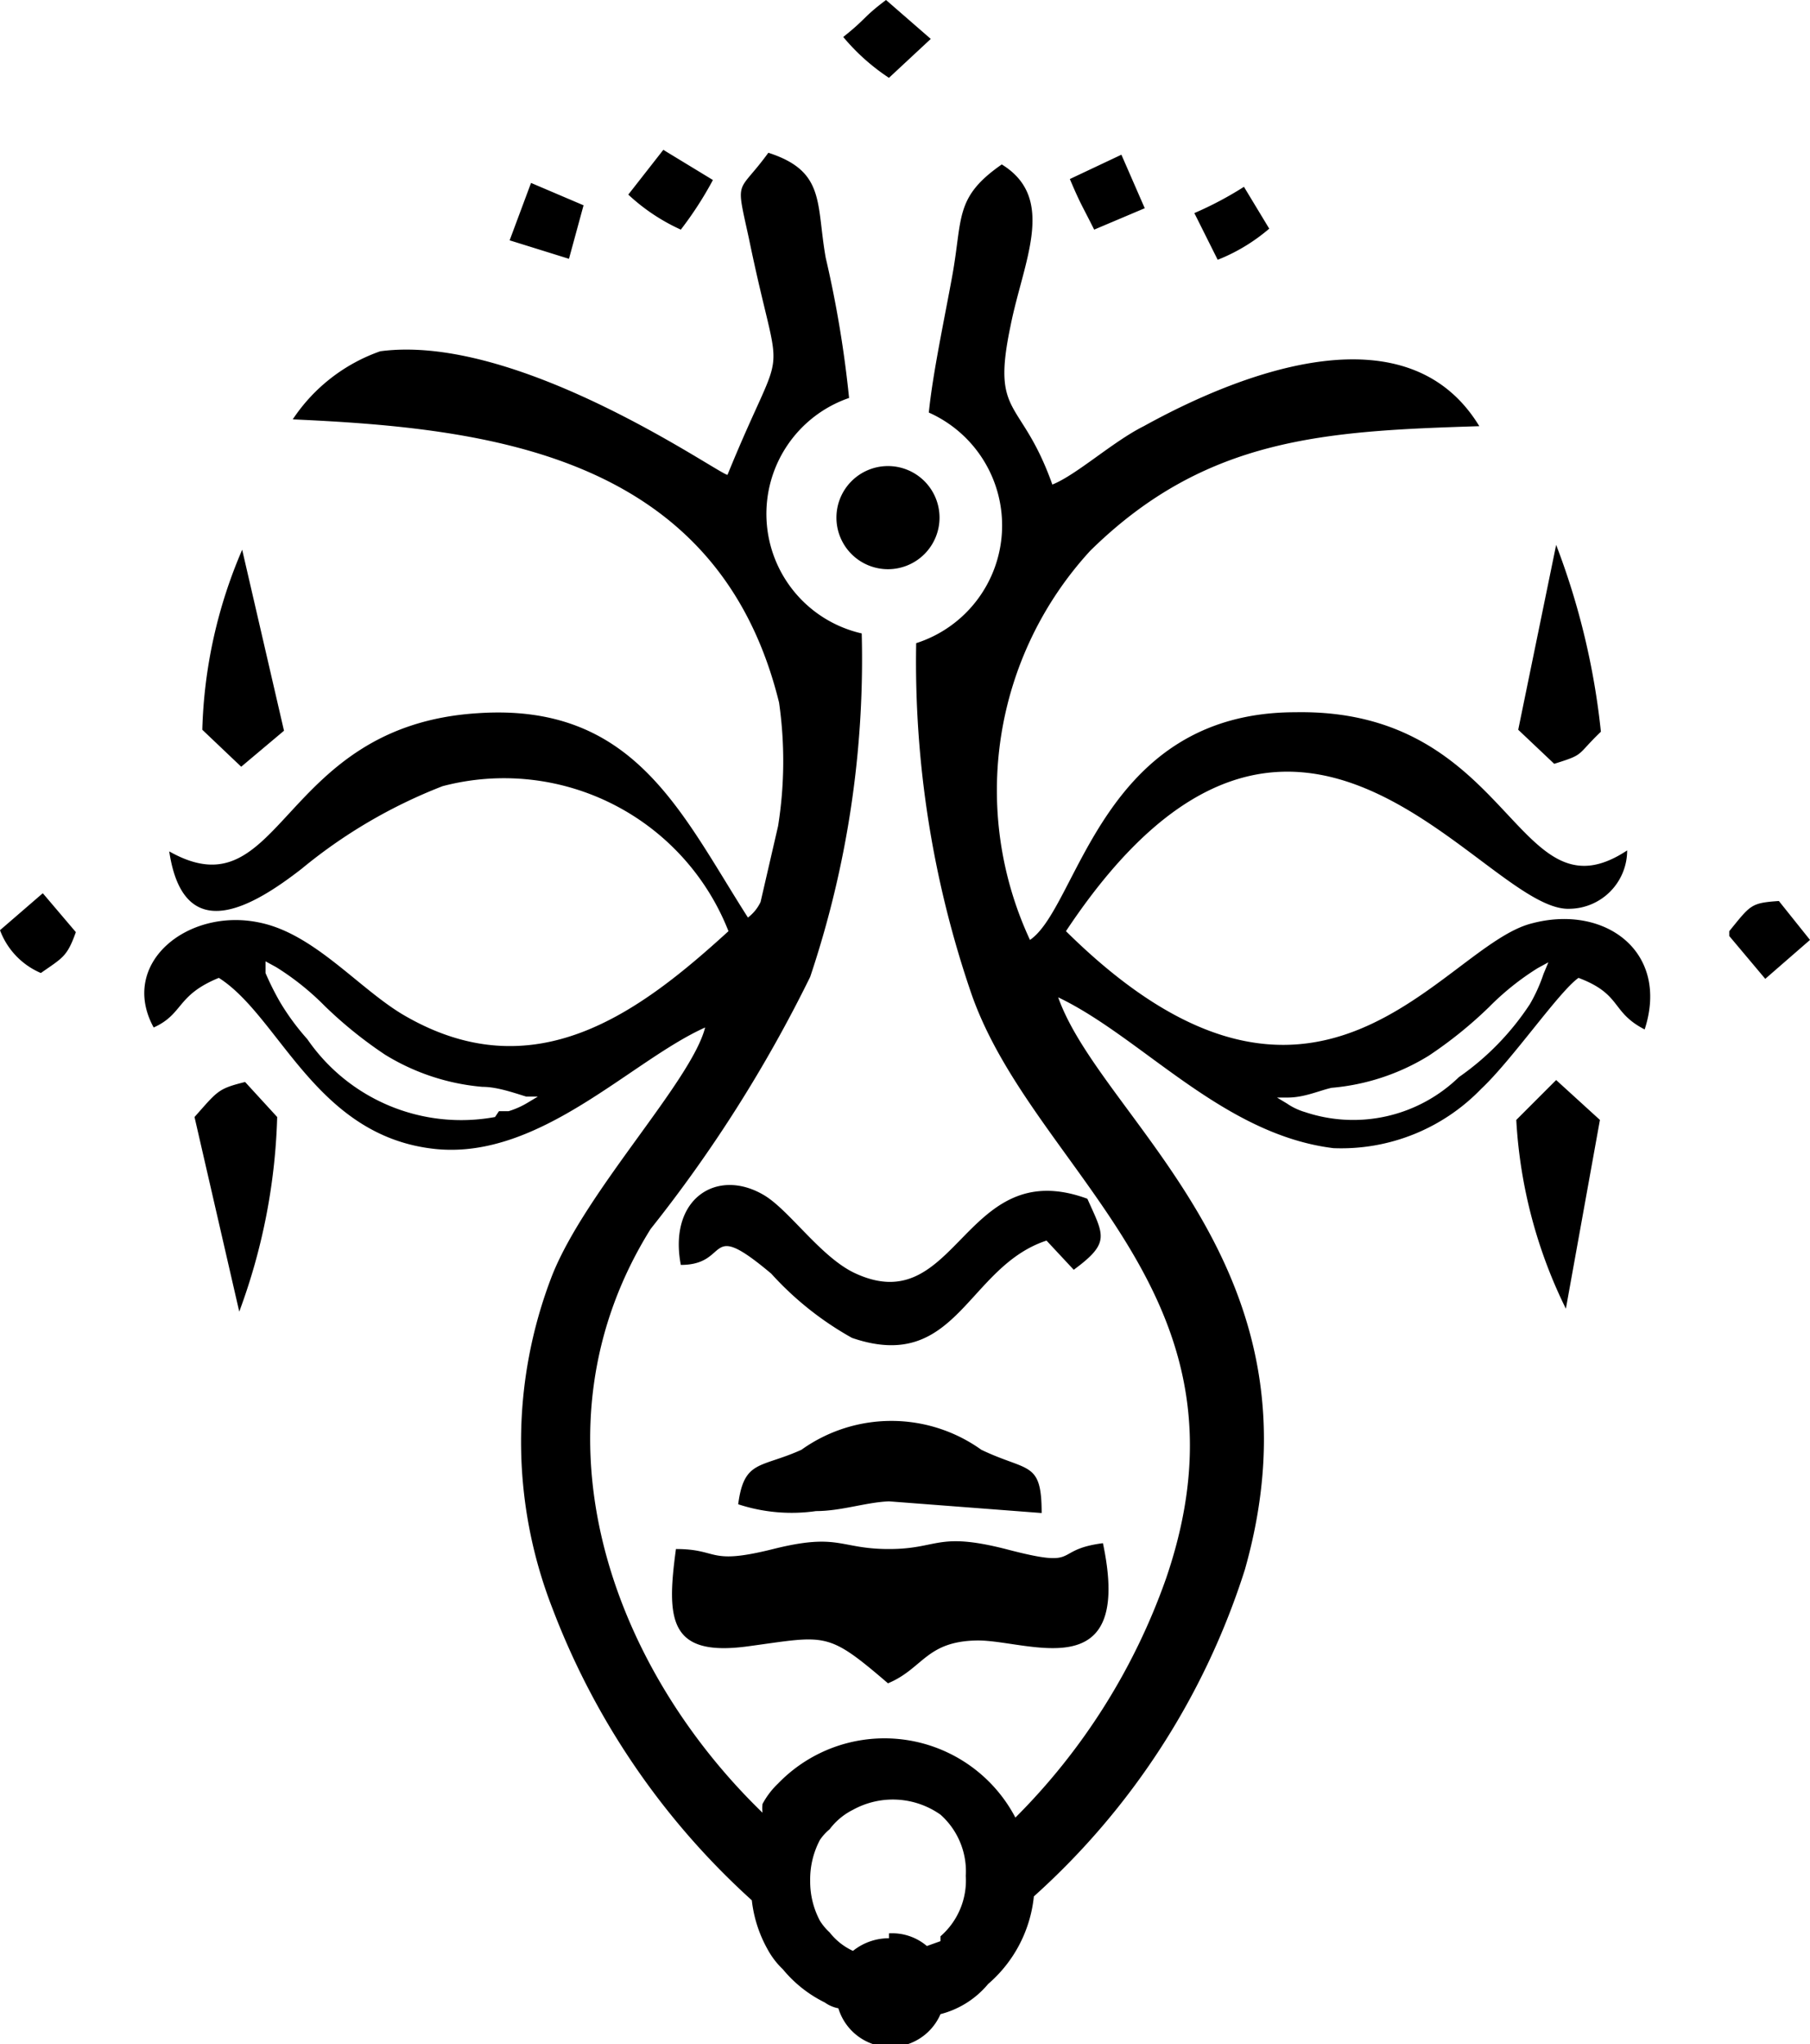
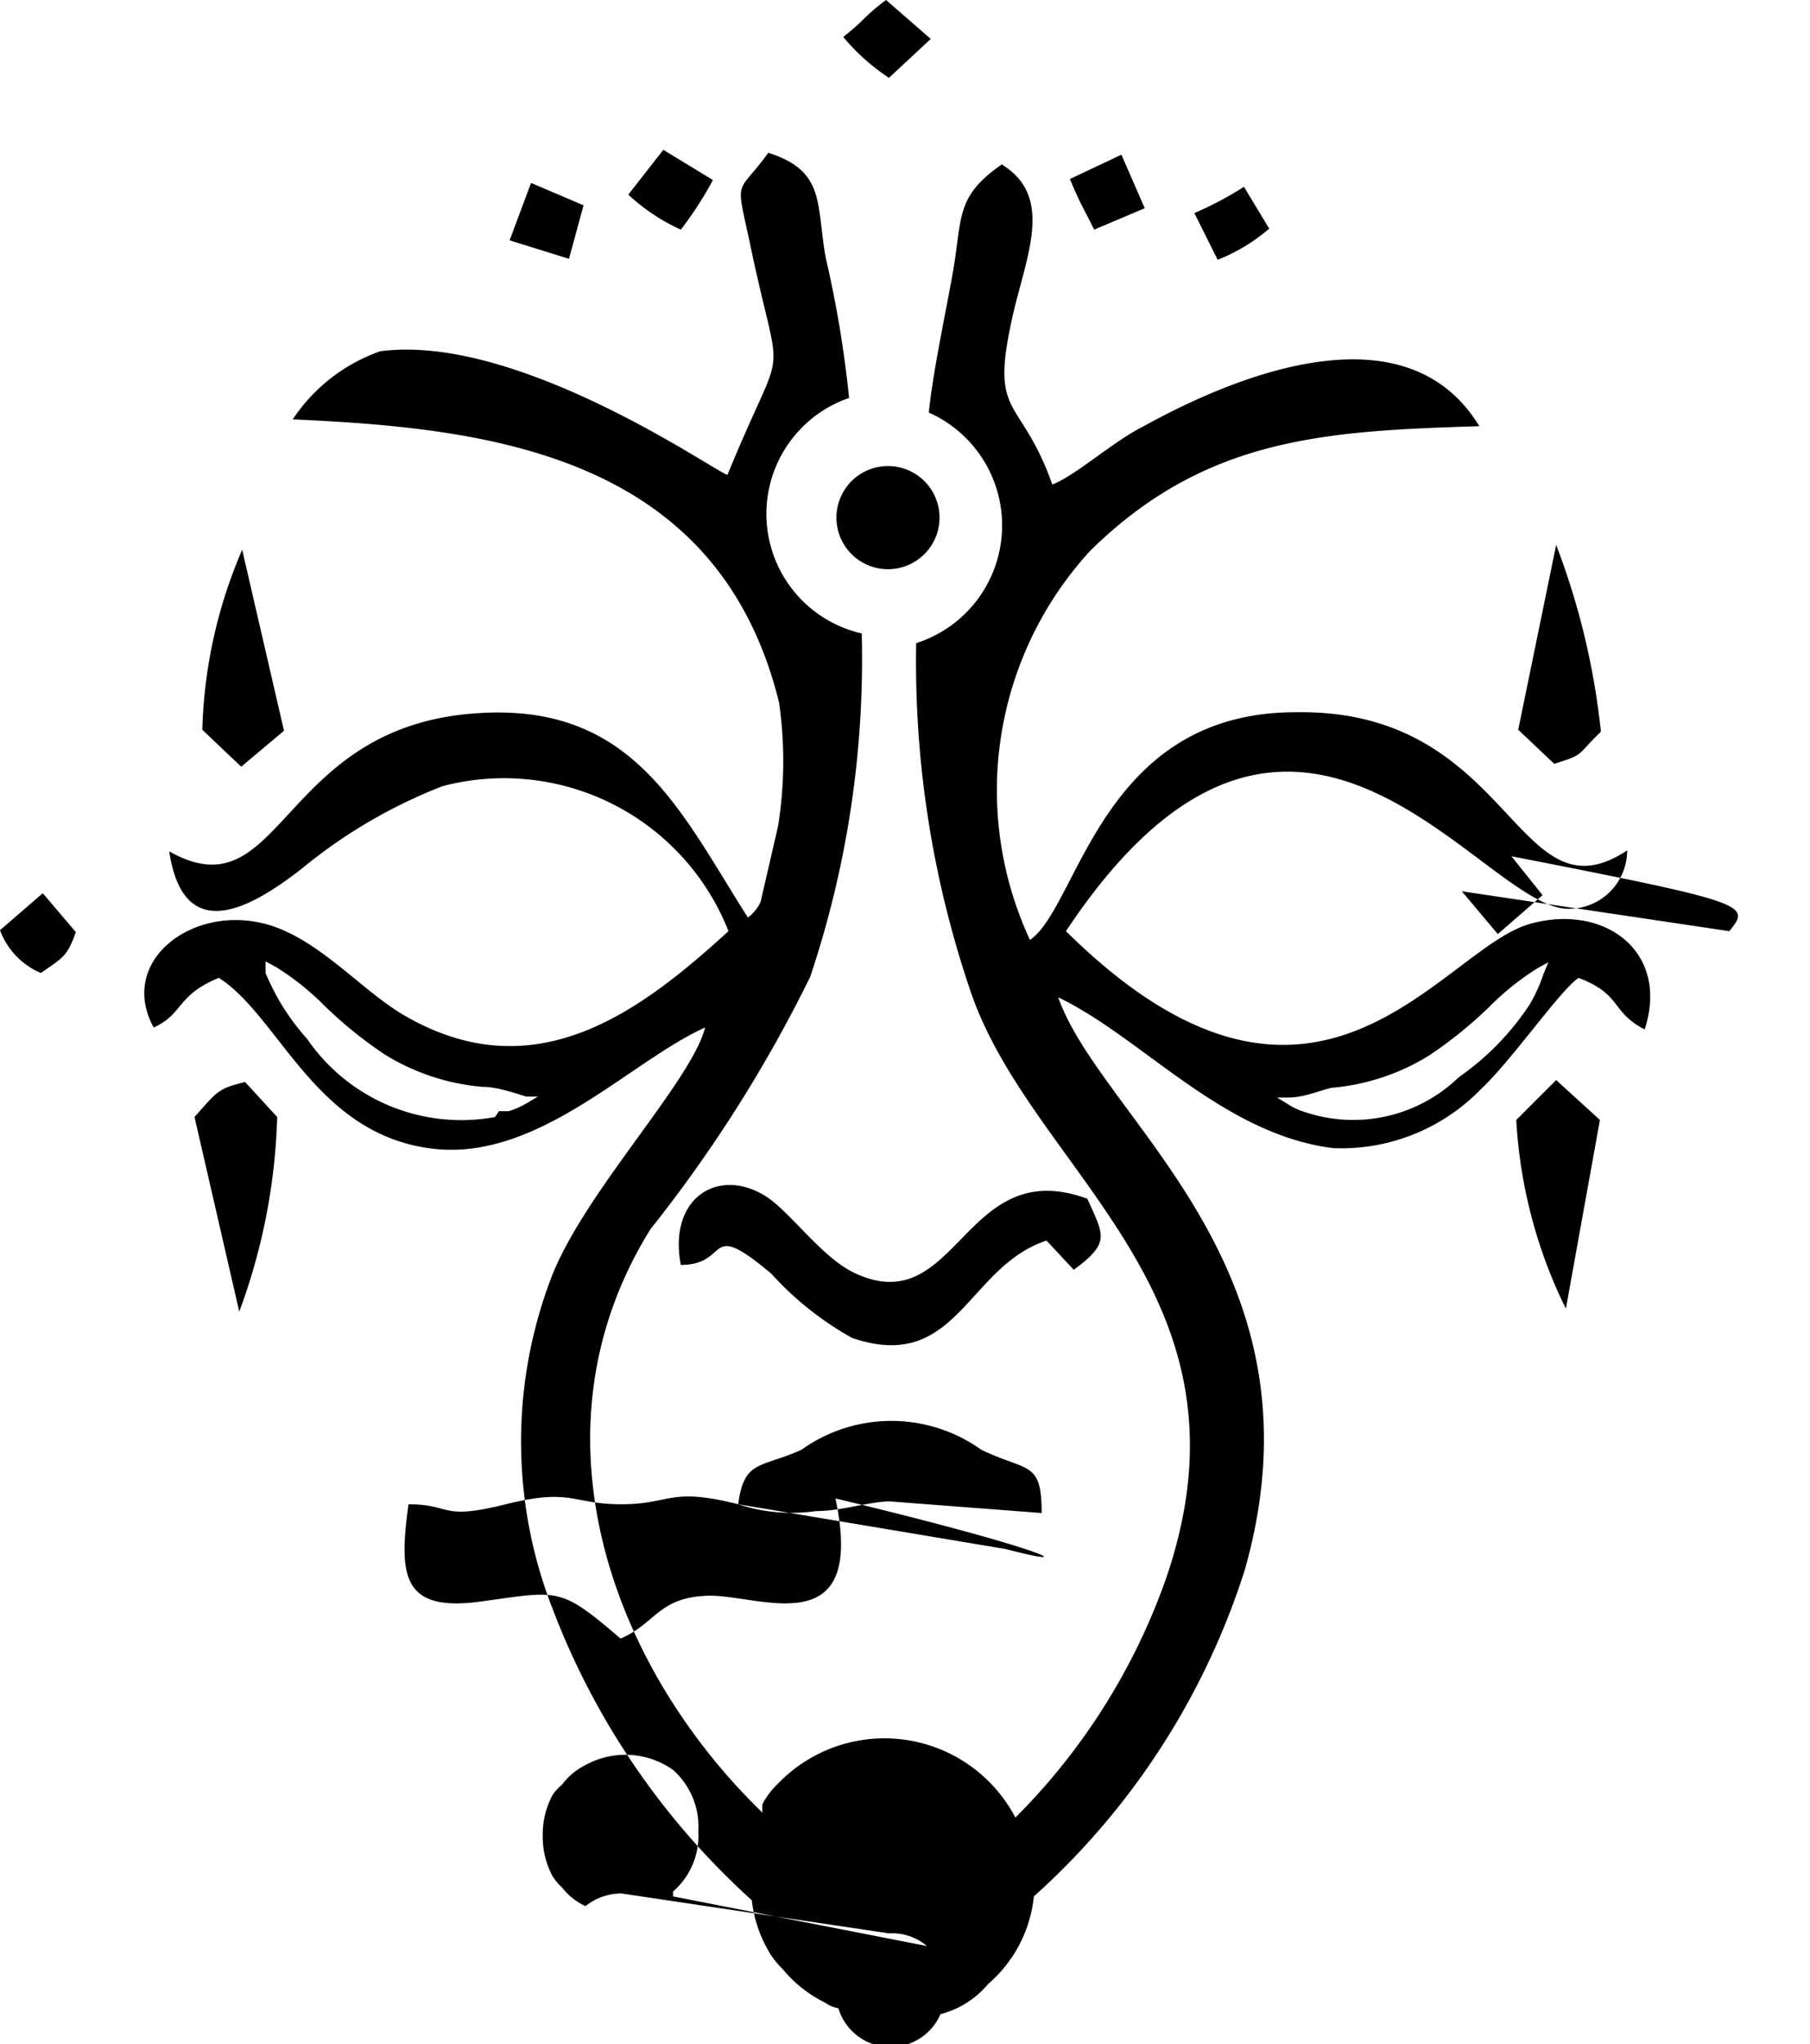
<svg xmlns="http://www.w3.org/2000/svg" viewBox="0 0 18.61 21.01">
  <defs>
    <style>.cls-1{fill-rule:evenodd;}</style>
  </defs>
  <title>Asset 1</title>
  <g id="Layer_2" data-name="Layer 2">
    <g id="Layer_1-2" data-name="Layer 1">
-       <path class="cls-1" d="M5.09,11.48a1.92,1.92,0,0,1-1.93-.8,2.47,2.47,0,0,1-.28-.38A2.89,2.89,0,0,1,2.73,10l0-.12.11.06a2.74,2.74,0,0,1,.5.4,4.33,4.33,0,0,0,.62.5,2.28,2.28,0,0,0,1,.33c.14,0,.29.05.45.1l.12,0-.1.06a.88.88,0,0,1-.2.09l-.1,0h0M15,11.07a1.56,1.56,0,0,1-1.58.36.66.66,0,0,1-.19-.09l-.1-.06.11,0c.17,0,.32-.07.45-.1a2.27,2.27,0,0,0,1-.33,4.33,4.33,0,0,0,.62-.5,2.74,2.74,0,0,1,.5-.4l.11-.06-.05.12a1.66,1.66,0,0,1-.14.31A2.75,2.75,0,0,1,15,11.07ZM9.12,4.79a.53.53,0,1,0,.54.53A.53.53,0,0,0,9.12,4.79ZM7.59,15.46a1.76,1.76,0,0,0,.8.07c.26,0,.51-.09.75-.1l1.57.12c0-.54-.14-.42-.62-.65a1.59,1.59,0,0,0-1.85,0C7.82,15.09,7.65,15,7.59,15.46Zm2.75.46c-.71-.18-.69,0-1.2,0s-.51-.17-1.19,0-.55,0-1,0c-.1.73-.07,1.11.74,1s.81-.16,1.44.38c.36-.15.39-.43.91-.44s1.62.51,1.3-1C10.8,15.93,11.14,16.13,10.34,15.92Zm-1.2,4a.59.59,0,0,0-.37.13h0a.65.65,0,0,1-.24-.19.58.58,0,0,1-.1-.12.86.86,0,0,1-.1-.41.87.87,0,0,1,.1-.42.52.52,0,0,1,.1-.11.68.68,0,0,1,.24-.2.85.85,0,0,1,.9.05h0l0,0a.78.78,0,0,1,.26.63.76.76,0,0,1-.26.62l0,.05h0L9.53,20A.55.55,0,0,0,9.14,19.87Zm8.64-10.3.37.44.46-.4-.32-.4C18,9.28,18,9.3,17.78,9.57ZM15.61,7.5l.37.35c.32-.1.22-.08.48-.33A7.55,7.55,0,0,0,16,5.6ZM2.08,7.5l.4.38.44-.37L2.49,5.65A5,5,0,0,0,2.08,7.5ZM0,9.56A.77.77,0,0,0,.42,10c.23-.16.27-.17.36-.42l-.34-.4Zm2,1.92.46,2a6.23,6.23,0,0,0,.39-2l-.33-.36C2.24,11.19,2.24,11.21,2,11.48ZM7,13c.52,0,.24-.49.93.09a3.26,3.26,0,0,0,.83.66c1.08.37,1.18-.73,2-1l.28.3c.38-.28.31-.35.14-.73-1.28-.47-1.33,1.27-2.4.76-.35-.17-.67-.65-.93-.8C7.37,12,6.87,12.32,7,13Zm8.59-1.49a5,5,0,0,0,.51,1.94l.35-1.94L16,11.1ZM12.28,2.19l.24.48a1.87,1.87,0,0,0,.53-.32l-.26-.43A3.62,3.62,0,0,1,12.28,2.19ZM11,1.84c.11.26.12.26.25.52l.52-.22-.24-.55ZM8.67.38A2.16,2.16,0,0,0,9.14.8L9.57.4,9.11,0C8.87.18,8.91.19,8.67.38ZM6.46,2A2,2,0,0,0,7,2.36a3.67,3.67,0,0,0,.33-.51l-.51-.31Zm-1.22.47.61.19L6,2.11l-.54-.23Zm4.92,17.92a1.37,1.37,0,0,0,.47-.9,7.6,7.6,0,0,0,2.17-3.36c.88-3.11-1.47-4.61-1.92-5.88.86.41,1.69,1.41,2.83,1.55a2,2,0,0,0,1.52-.61c.32-.3.8-1,1-1.14.45.17.33.35.68.53.26-.8-.41-1.29-1.16-1.09-.92.23-2.2,2.64-4.79.08,2.37-3.57,4.29-.19,5.18-.23a.6.6,0,0,0,.59-.6c-1.15.76-1.17-1.46-3.41-1.42-2,0-2.23,2-2.73,2.34a3.64,3.64,0,0,1,.62-4c1.19-1.17,2.42-1.23,4-1.28-.73-1.2-2.4-.58-3.45,0-.32.16-.69.5-.94.6-.32-.9-.63-.68-.43-1.63.13-.66.48-1.31-.09-1.66-.49.34-.4.55-.51,1.15-.08.44-.2,1-.24,1.4a1.27,1.27,0,0,1-.13,2.37,10.5,10.5,0,0,0,.57,3.61c.65,1.85,3,3.08,2,6a6.54,6.54,0,0,1-1.55,2.46A1.52,1.52,0,0,0,8,18.33a.83.83,0,0,0-.16.21.36.36,0,0,0,0,.09c-1.58-1.53-2.43-3.95-1.15-6a14.23,14.23,0,0,0,1.64-2.59,10.26,10.26,0,0,0,.53-3.53,1.26,1.26,0,0,1-.13-2.42,11.38,11.38,0,0,0-.24-1.44c-.1-.56,0-.89-.59-1.08-.32.44-.34.24-.2.88.34,1.65.4.91-.22,2.43-.08,0-2.14-1.46-3.57-1.27a1.79,1.79,0,0,0-.9.7c2,.09,4.37.35,5,2.91A4.23,4.23,0,0,1,8,8.49l-.18.78a.43.43,0,0,1-.13.16C7,8.35,6.52,7.22,4.91,7.33c-2.05.13-2,2.08-3.17,1.42.15,1,.87.56,1.36.18a5.27,5.27,0,0,1,1.45-.85A2.48,2.48,0,0,1,7.49,9.57c-.91.83-2,1.66-3.36.85-.46-.28-.91-.83-1.47-.94-.73-.15-1.44.42-1.08,1.08.31-.14.23-.33.67-.51.63.4,1,1.64,2.24,1.76,1.07.1,2-.91,2.76-1.25-.14.55-1.22,1.67-1.57,2.54a4.72,4.72,0,0,0,0,3.43,7.75,7.75,0,0,0,2.05,3,1.33,1.33,0,0,0,.16.5.83.83,0,0,0,.16.21,1.3,1.3,0,0,0,.43.34.35.35,0,0,0,.14.06.56.56,0,0,0,1.05.06A.94.94,0,0,0,10.16,20.39Z" />
+       <path class="cls-1" d="M5.09,11.48a1.92,1.92,0,0,1-1.93-.8,2.47,2.47,0,0,1-.28-.38A2.89,2.89,0,0,1,2.73,10l0-.12.11.06a2.74,2.74,0,0,1,.5.4,4.33,4.33,0,0,0,.62.5,2.28,2.28,0,0,0,1,.33c.14,0,.29.05.45.1l.12,0-.1.06a.88.88,0,0,1-.2.09l-.1,0h0M15,11.07a1.56,1.56,0,0,1-1.58.36.66.66,0,0,1-.19-.09l-.1-.06.11,0c.17,0,.32-.07.45-.1a2.27,2.27,0,0,0,1-.33,4.33,4.33,0,0,0,.62-.5,2.74,2.74,0,0,1,.5-.4l.11-.06-.05.12a1.66,1.66,0,0,1-.14.31A2.75,2.75,0,0,1,15,11.07ZM9.12,4.79a.53.53,0,1,0,.54.53A.53.53,0,0,0,9.12,4.79ZM7.59,15.46a1.76,1.76,0,0,0,.8.07c.26,0,.51-.09.75-.1l1.57.12c0-.54-.14-.42-.62-.65a1.59,1.59,0,0,0-1.85,0C7.82,15.09,7.65,15,7.59,15.46Zc-.71-.18-.69,0-1.2,0s-.51-.17-1.19,0-.55,0-1,0c-.1.73-.07,1.11.74,1s.81-.16,1.44.38c.36-.15.39-.43.91-.44s1.62.51,1.3-1C10.8,15.93,11.14,16.13,10.34,15.92Zm-1.2,4a.59.59,0,0,0-.37.13h0a.65.65,0,0,1-.24-.19.58.58,0,0,1-.1-.12.86.86,0,0,1-.1-.41.87.87,0,0,1,.1-.42.52.52,0,0,1,.1-.11.68.68,0,0,1,.24-.2.85.85,0,0,1,.9.05h0l0,0a.78.78,0,0,1,.26.63.76.76,0,0,1-.26.62l0,.05h0L9.53,20A.55.55,0,0,0,9.14,19.87Zm8.64-10.3.37.44.46-.4-.32-.4C18,9.28,18,9.3,17.78,9.57ZM15.61,7.5l.37.35c.32-.1.22-.08.48-.33A7.55,7.55,0,0,0,16,5.6ZM2.08,7.5l.4.38.44-.37L2.49,5.65A5,5,0,0,0,2.08,7.5ZM0,9.56A.77.77,0,0,0,.42,10c.23-.16.27-.17.36-.42l-.34-.4Zm2,1.92.46,2a6.23,6.23,0,0,0,.39-2l-.33-.36C2.24,11.19,2.24,11.21,2,11.48ZM7,13c.52,0,.24-.49.93.09a3.26,3.26,0,0,0,.83.66c1.08.37,1.18-.73,2-1l.28.3c.38-.28.31-.35.14-.73-1.28-.47-1.33,1.27-2.4.76-.35-.17-.67-.65-.93-.8C7.37,12,6.87,12.32,7,13Zm8.59-1.49a5,5,0,0,0,.51,1.94l.35-1.94L16,11.1ZM12.28,2.19l.24.48a1.87,1.87,0,0,0,.53-.32l-.26-.43A3.62,3.62,0,0,1,12.28,2.19ZM11,1.84c.11.26.12.26.25.52l.52-.22-.24-.55ZM8.67.38A2.16,2.16,0,0,0,9.14.8L9.57.4,9.11,0C8.87.18,8.91.19,8.67.38ZM6.46,2A2,2,0,0,0,7,2.36a3.67,3.67,0,0,0,.33-.51l-.51-.31Zm-1.22.47.61.19L6,2.11l-.54-.23Zm4.92,17.92a1.37,1.37,0,0,0,.47-.9,7.6,7.6,0,0,0,2.17-3.36c.88-3.11-1.47-4.61-1.92-5.88.86.41,1.69,1.41,2.83,1.55a2,2,0,0,0,1.52-.61c.32-.3.8-1,1-1.14.45.17.33.35.68.53.26-.8-.41-1.29-1.16-1.09-.92.23-2.2,2.64-4.79.08,2.37-3.57,4.29-.19,5.18-.23a.6.6,0,0,0,.59-.6c-1.15.76-1.17-1.46-3.41-1.42-2,0-2.23,2-2.73,2.34a3.64,3.64,0,0,1,.62-4c1.19-1.17,2.42-1.23,4-1.28-.73-1.2-2.4-.58-3.45,0-.32.16-.69.5-.94.6-.32-.9-.63-.68-.43-1.63.13-.66.48-1.31-.09-1.66-.49.34-.4.55-.51,1.15-.08.44-.2,1-.24,1.4a1.27,1.27,0,0,1-.13,2.37,10.5,10.5,0,0,0,.57,3.61c.65,1.85,3,3.08,2,6a6.54,6.54,0,0,1-1.55,2.46A1.52,1.52,0,0,0,8,18.33a.83.83,0,0,0-.16.21.36.36,0,0,0,0,.09c-1.58-1.53-2.43-3.95-1.15-6a14.23,14.23,0,0,0,1.64-2.59,10.26,10.26,0,0,0,.53-3.53,1.26,1.26,0,0,1-.13-2.42,11.38,11.38,0,0,0-.24-1.44c-.1-.56,0-.89-.59-1.08-.32.44-.34.24-.2.88.34,1.65.4.91-.22,2.43-.08,0-2.14-1.46-3.57-1.27a1.79,1.79,0,0,0-.9.7c2,.09,4.37.35,5,2.91A4.23,4.23,0,0,1,8,8.49l-.18.78a.43.43,0,0,1-.13.16C7,8.35,6.52,7.22,4.91,7.33c-2.05.13-2,2.08-3.17,1.42.15,1,.87.56,1.36.18a5.27,5.27,0,0,1,1.45-.85A2.48,2.48,0,0,1,7.49,9.57c-.91.83-2,1.66-3.36.85-.46-.28-.91-.83-1.47-.94-.73-.15-1.44.42-1.08,1.08.31-.14.23-.33.67-.51.63.4,1,1.64,2.24,1.76,1.07.1,2-.91,2.76-1.25-.14.55-1.22,1.67-1.57,2.54a4.72,4.72,0,0,0,0,3.43,7.75,7.75,0,0,0,2.05,3,1.33,1.33,0,0,0,.16.5.83.83,0,0,0,.16.21,1.3,1.3,0,0,0,.43.34.35.35,0,0,0,.14.06.56.56,0,0,0,1.05.06A.94.94,0,0,0,10.16,20.39Z" />
    </g>
  </g>
</svg>